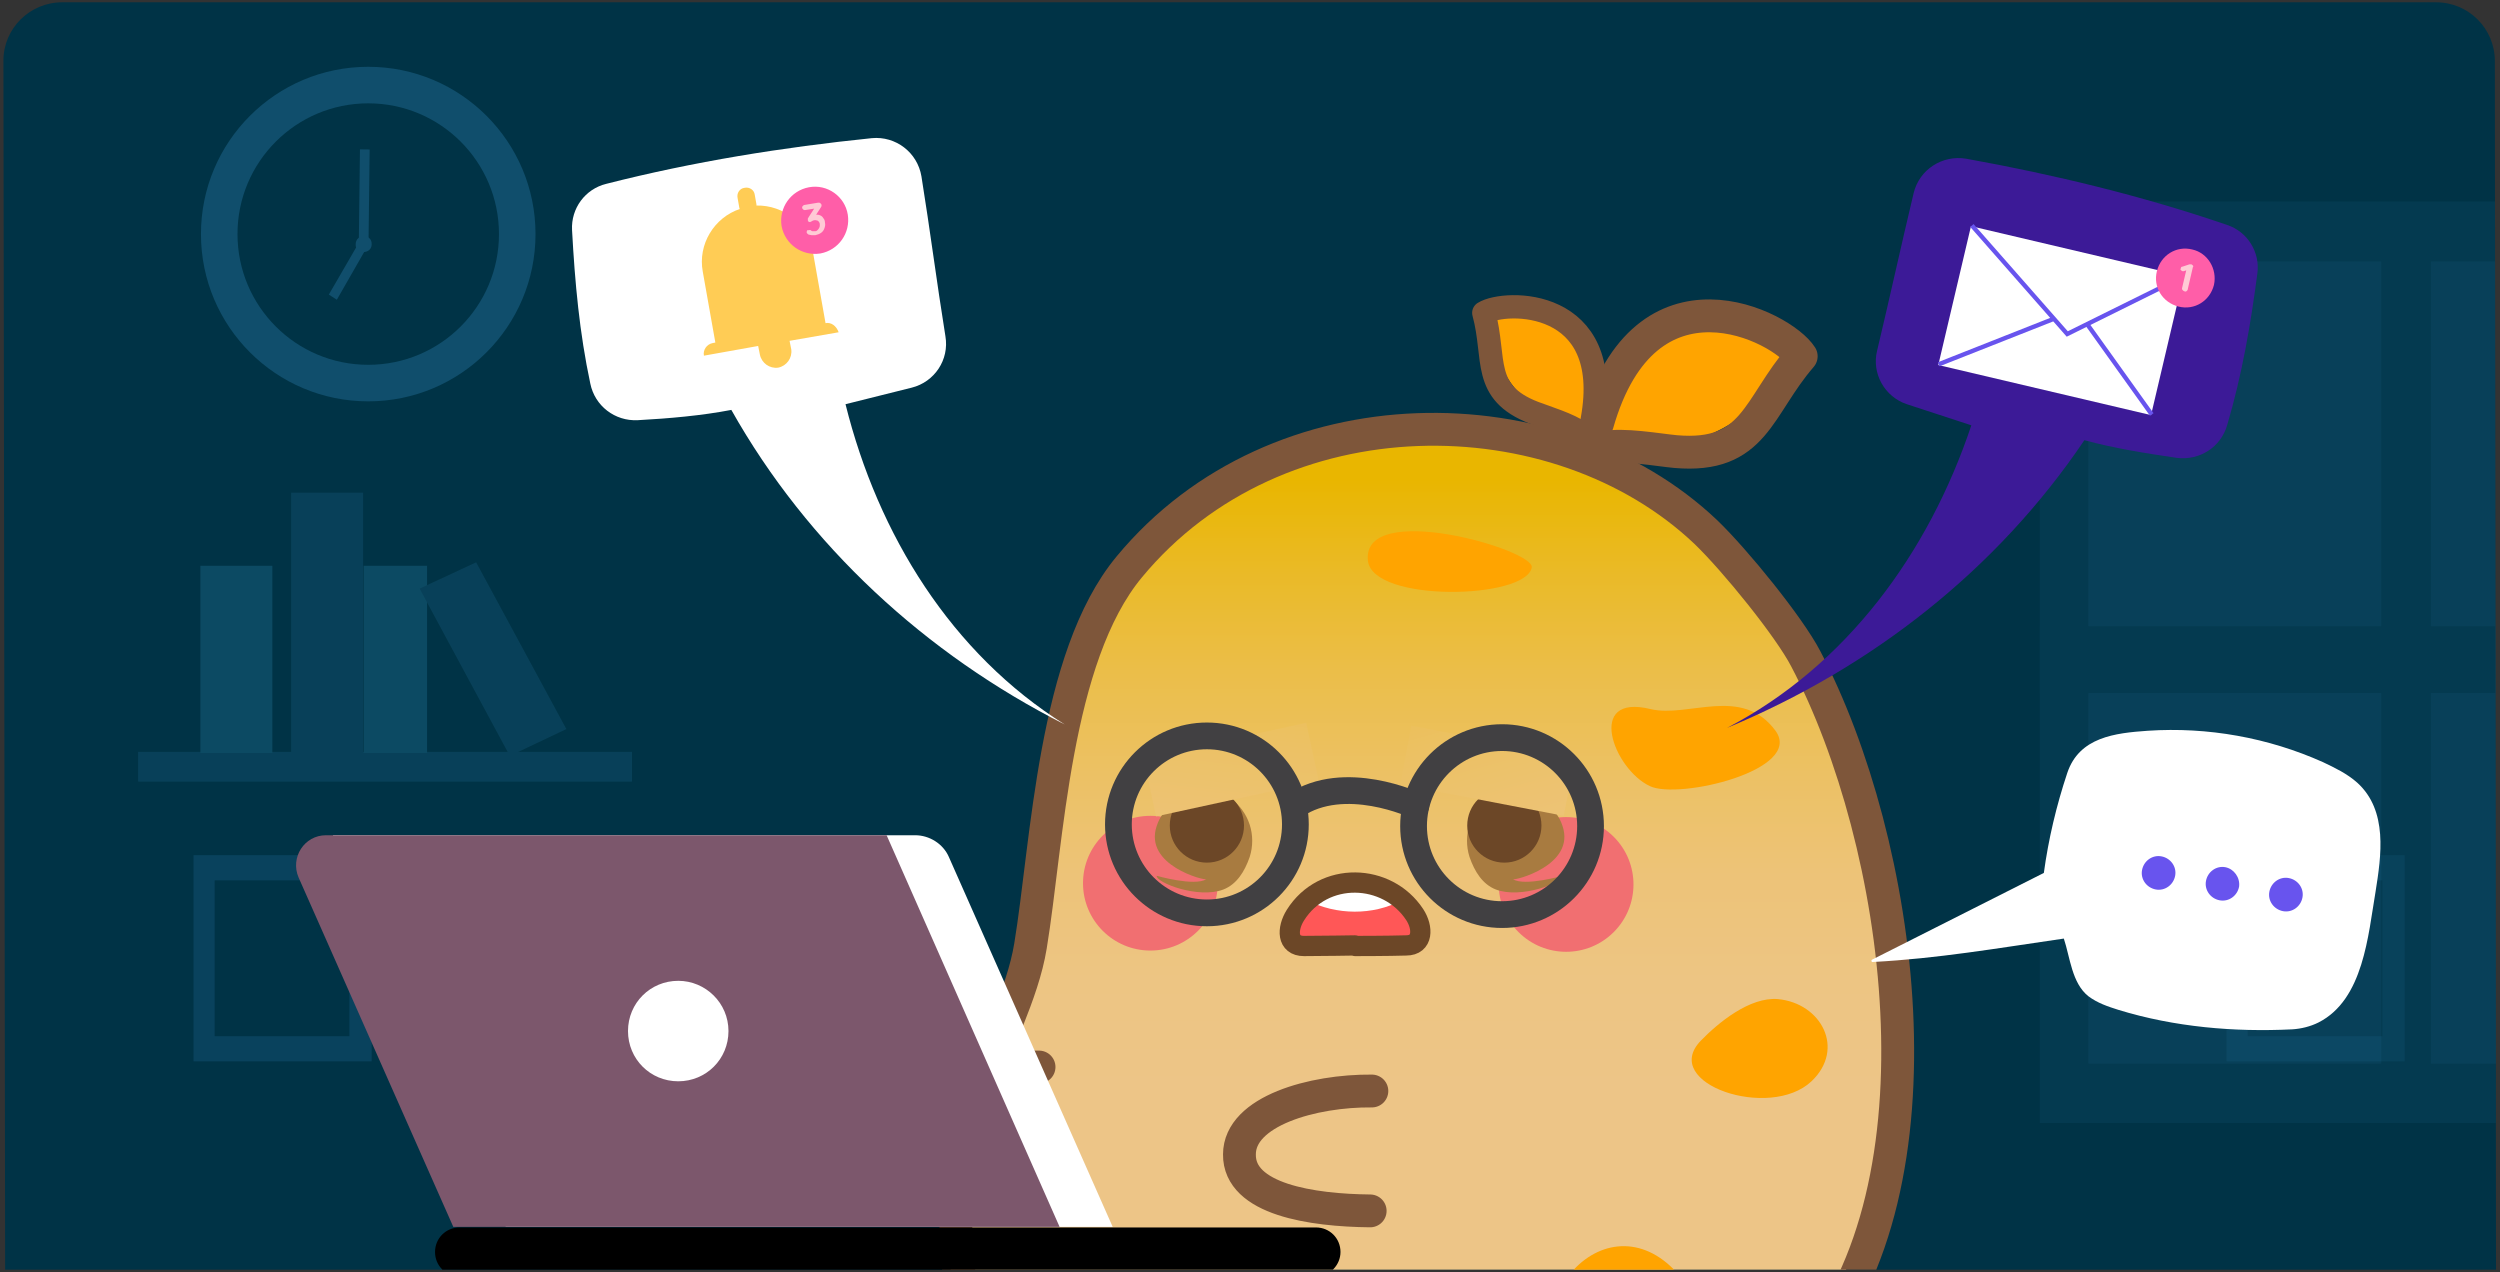
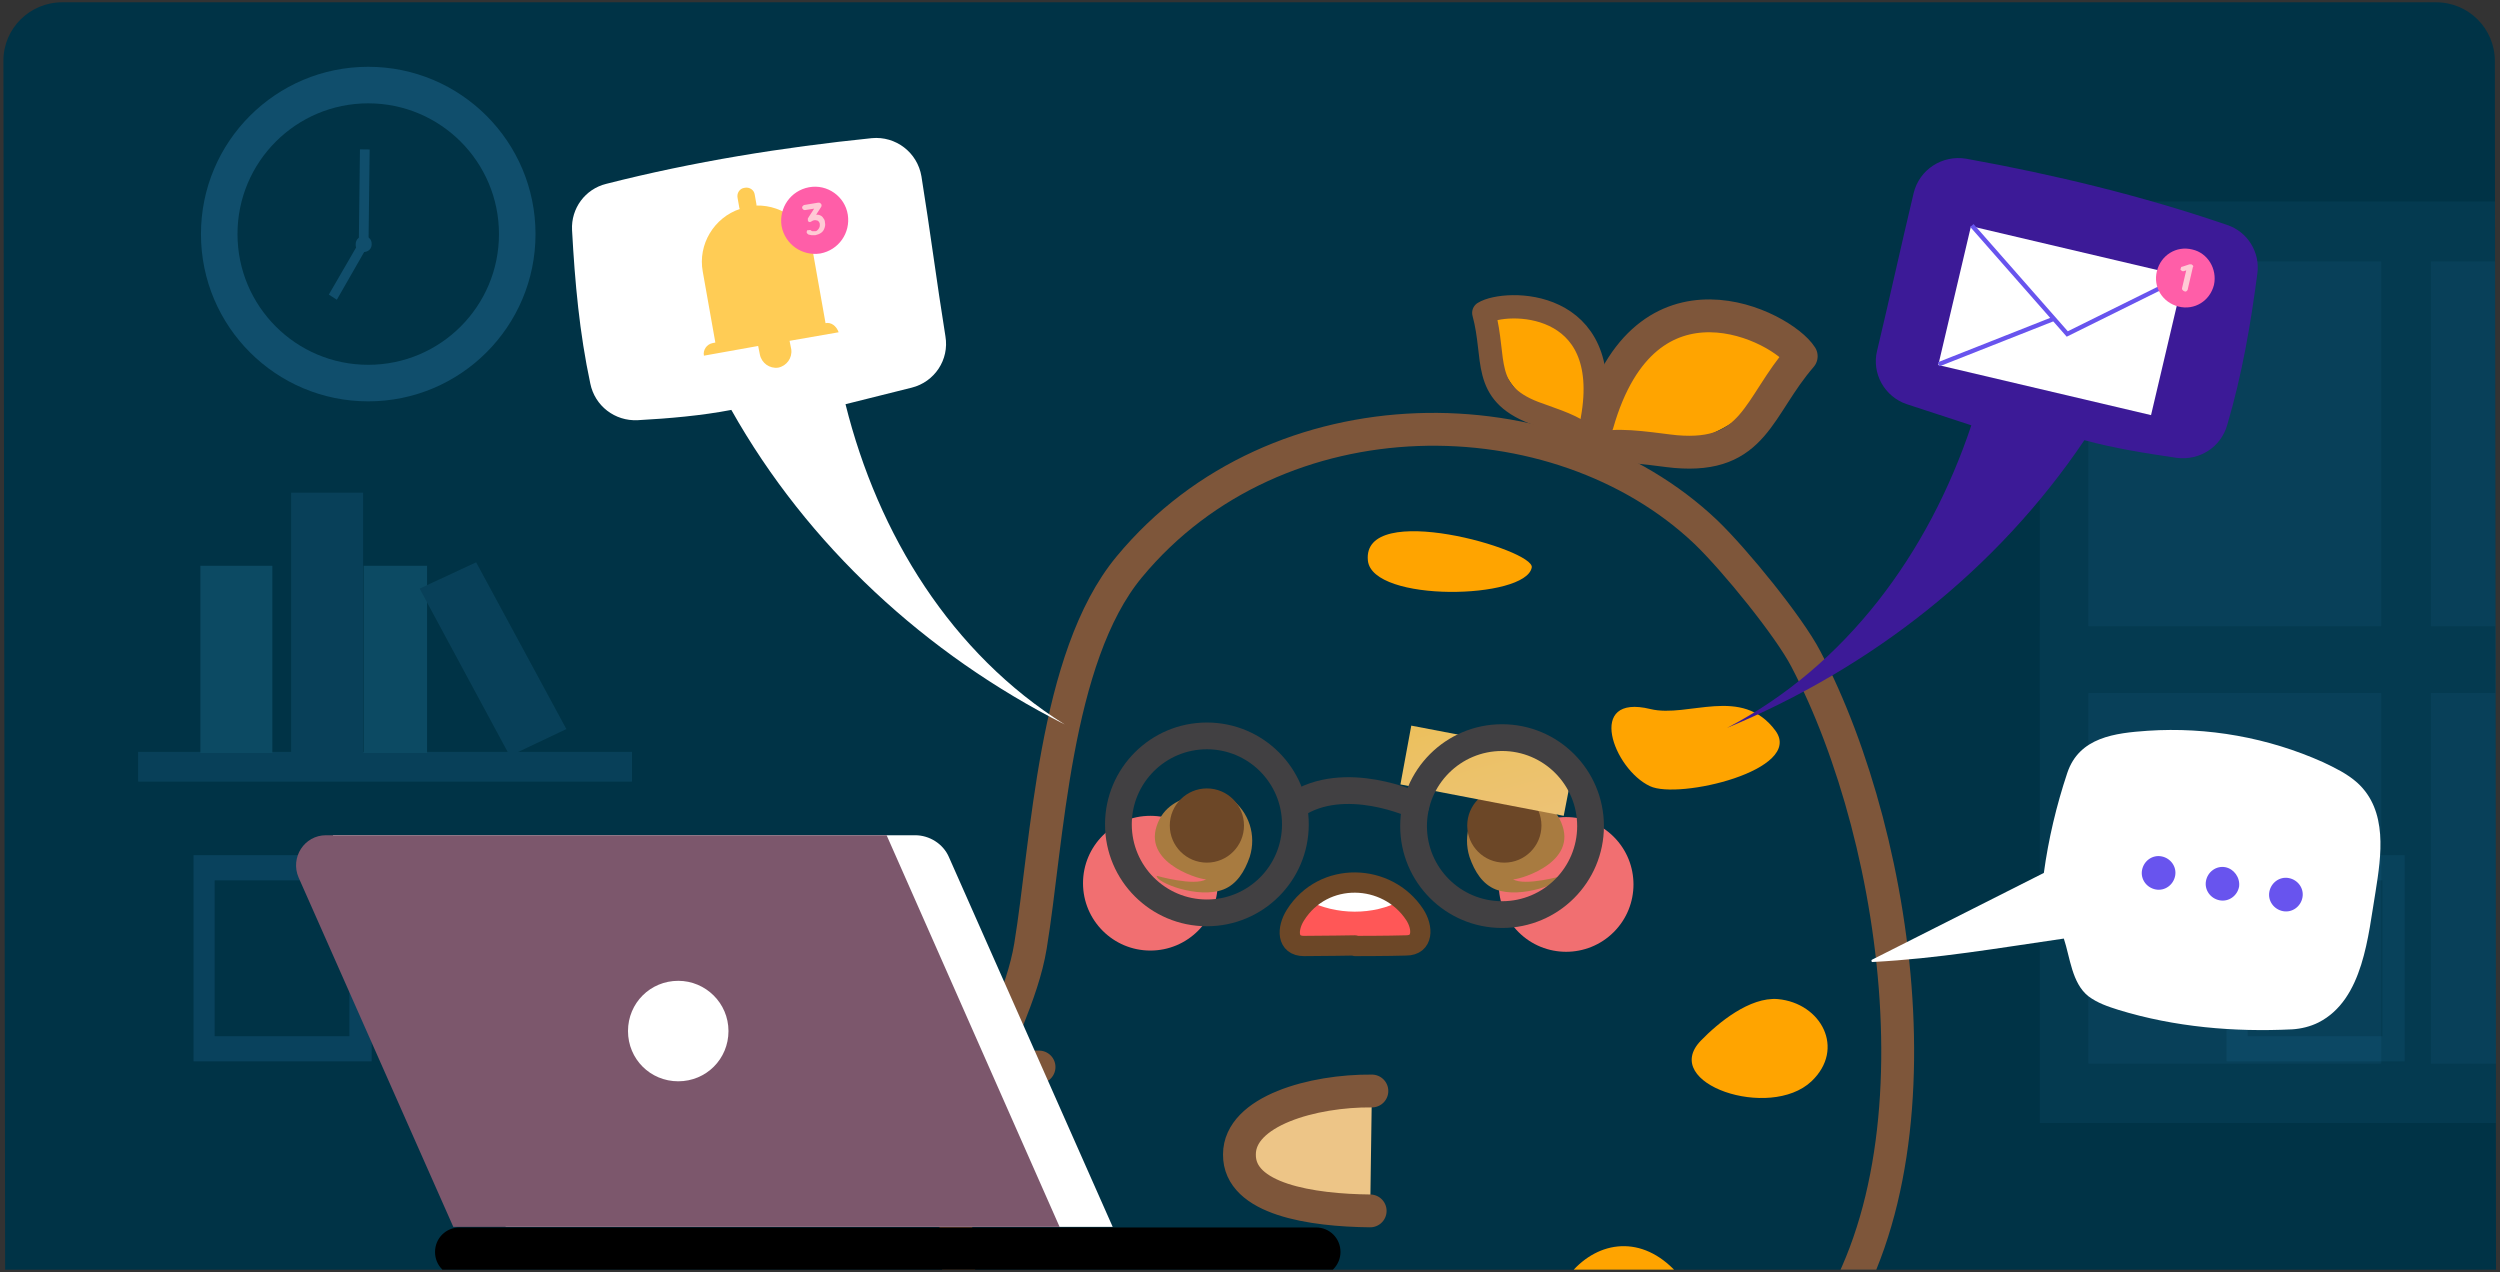
<svg xmlns="http://www.w3.org/2000/svg" xmlns:xlink="http://www.w3.org/1999/xlink" version="1.1" id="圖層_1" x="0px" y="0px" viewBox="0 0 437.9 222.8" style="enable-background:new 0 0 437.9 222.8;" xml:space="preserve">
  <rect x="0" y="0" width="437.9" height="222.8" fill="#333333" stroke="none" />
  <style type="text/css">
	.st0{clip-path:url(#SVGID_00000057141123933406320840000016581283146593201810_);fill:#003346;}
	.st1{clip-path:url(#SVGID_00000162340992838807637430000006932817088961123251_);}
	.st2{opacity:0.6;fill:#104E6C;enable-background:new    ;}
	.st3{fill:#003346;}
	.st4{clip-path:url(#SVGID_00000091693585824816501070000004820339985220160938_);}
	.st5{clip-path:url(#SVGID_00000041291588065995776980000016993489689417663161_);}
	.st6{fill:#104E6C;}
	.st7{opacity:0.5;clip-path:url(#SVGID_00000144314061757969175190000006832742878631928718_);}
	.st8{fill:#186280;}
	.st9{opacity:0.5;clip-path:url(#SVGID_00000024700228585702464870000007165001244037837441_);}
	.st10{fill:#074259;}
	.st11{clip-path:url(#SVGID_00000016038648733322513480000013099868448145033875_);}
	.st12{fill:url(#SVGID_00000036957321693836992550000001862494866544707754_);}
	.st13{fill:#FFA400;}
	.st14{fill:none;stroke:#7E563A;stroke-width:5.754;stroke-linecap:round;stroke-linejoin:round;stroke-miterlimit:10;}
	.st15{fill:none;stroke:#7E563A;stroke-width:4.082;stroke-linecap:round;stroke-linejoin:round;stroke-miterlimit:10;}
	.st16{fill:#EDC587;stroke:#7E563A;stroke-width:5.75;stroke-linecap:round;stroke-linejoin:round;stroke-miterlimit:10;}
	.st17{fill:#F16F71;}
	.st18{fill:#A87B40;}
	.st19{fill:#6C4727;}
	.st20{fill:#FF5757;}
	.st21{fill:#FFFFFF;}
	.st22{fill:none;stroke:#6C4727;stroke-width:3.549;stroke-linecap:round;stroke-linejoin:round;stroke-miterlimit:10;}
	.st23{fill:url(#SVGID_00000153665536403802860920000004278553940099681966_);}
	.st24{fill:url(#SVGID_00000119092653421257618080000007377431044977254040_);}
	.st25{fill:none;stroke:#414042;stroke-width:4.686;stroke-linecap:round;stroke-linejoin:round;stroke-miterlimit:10;}
	.st26{clip-path:url(#SVGID_00000070820905099279126800000010345373569469262748_);}
	.st27{fill:#7C576C;}
	.st28{clip-path:url(#SVGID_00000140731741363376128260000005592529800092549258_);}
	.st29{fill:#6854EE;}
	.st30{fill:#3C1A97;}
	.st31{fill:none;stroke:#6854EE;stroke-width:0.77;stroke-miterlimit:10;}
	.st32{fill:#FF5EA8;}
	.st33{fill:#FFCAD5;}
	.st34{fill:#FFCC55;}
</style>
  <g id="圖層_1_00000070112960978767075910000009385516076481285301_">
</g>
  <g id="圖層_2_00000127753282871316660260000009105927190458938808_">
</g>
  <g id="圖層_3">
    <g>
      <g>
        <defs>
          <path id="SVGID_1_" d="M437.2,222.4H0.9L0.6,10.6C0.6,5,5.2,0.4,10.9,0.4h415.8c5.7,0,10.3,4.6,10.3,10.3L437.2,222.4z" />
        </defs>
        <clipPath id="SVGID_00000035528094313844315830000003289746021485721485_">
          <use xlink:href="#SVGID_1_" style="overflow:visible;" />
        </clipPath>
        <path style="clip-path:url(#SVGID_00000035528094313844315830000003289746021485721485_);fill:#003346;" d="M-2.4,236.3h450.2     V-9.3H-2.4V236.3z" />
      </g>
      <g>
        <defs>
          <path id="SVGID_00000053523893366839558030000013575452552267346869_" d="M437.2,222.4H0.9L0.6,10.6C0.6,5,5.2,0.4,10.9,0.4      h415.8c5.7,0,10.3,4.6,10.3,10.3L437.2,222.4z" />
        </defs>
        <clipPath id="SVGID_00000032620148202344068970000017189035264117416880_">
          <use xlink:href="#SVGID_00000053523893366839558030000013575452552267346869_" style="overflow:visible;" />
        </clipPath>
        <g style="clip-path:url(#SVGID_00000032620148202344068970000017189035264117416880_);">
          <rect x="33.9" y="149.8" class="st2" width="31.2" height="36.1" />
          <rect x="37.6" y="154.2" class="st3" width="23.6" height="27.3" />
        </g>
      </g>
      <g>
        <defs>
          <path id="SVGID_00000083810892976798581690000017431880065873819560_" d="M437.2,222.4H0.9L0.6,10.6C0.6,5,5.2,0.4,10.9,0.4      h415.8c5.7,0,10.3,4.6,10.3,10.3L437.2,222.4z" />
        </defs>
        <clipPath id="SVGID_00000167387547712033838670000016841123228675083940_">
          <use xlink:href="#SVGID_00000083810892976798581690000017431880065873819560_" style="overflow:visible;" />
        </clipPath>
        <g style="clip-path:url(#SVGID_00000167387547712033838670000016841123228675083940_);">
          <rect x="390" y="149.8" class="st2" width="31.2" height="36.1" />
          <rect x="393.7" y="154.2" class="st3" width="23.6" height="27.3" />
        </g>
      </g>
      <g>
        <defs>
          <path id="SVGID_00000149356817738575188190000002869152024519702422_" d="M437.2,222.4H0.9L0.6,10.6C0.6,5,5.2,0.4,10.9,0.4      h415.8c5.7,0,10.3,4.6,10.3,10.3L437.2,222.4z" />
        </defs>
        <clipPath id="SVGID_00000002353655529513861940000003191065785970445733_">
          <use xlink:href="#SVGID_00000149356817738575188190000002869152024519702422_" style="overflow:visible;" />
        </clipPath>
        <g style="clip-path:url(#SVGID_00000002353655529513861940000003191065785970445733_);">
          <ellipse class="st6" cx="64.5" cy="41" rx="29.3" ry="29.3" />
          <ellipse class="st3" cx="64.5" cy="41" rx="22.9" ry="22.9" />
          <g>
            <g>
              <g>
                <path class="st6" d="M65.1,42.8c0,1.8-2.9,1.8-2.8,0C62.3,40.9,65.2,40.9,65.1,42.8z" />
              </g>
            </g>
            <g>
              <g>
                <rect x="55.5" y="33.6" transform="matrix(1.222595e-02 -1 1 1.222595e-02 28.568 97.858)" class="st6" width="16.6" height="1.7" />
              </g>
            </g>
            <g>
              <g>
                <polygon class="st6" points="59,52.5 57.6,51.6 63.1,42.1 64.5,42.9        " />
              </g>
            </g>
          </g>
        </g>
      </g>
      <g>
        <defs>
          <path id="SVGID_00000158028333611026117970000010392748846425513651_" d="M437.2,222.4H0.9L0.6,10.6C0.6,5,5.2,0.4,10.9,0.4      h415.8c5.7,0,10.3,4.6,10.3,10.3L437.2,222.4z" />
        </defs>
        <clipPath id="SVGID_00000075873586370646763760000008885247867134104468_">
          <use xlink:href="#SVGID_00000158028333611026117970000010392748846425513651_" style="overflow:visible;" />
        </clipPath>
        <g style="opacity:0.5;clip-path:url(#SVGID_00000075873586370646763760000008885247867134104468_);">
          <g>
            <g>
              <rect x="24.2" y="131.7" class="st6" width="86.5" height="5.2" />
            </g>
          </g>
          <g>
            <g>
              <g>
                <rect x="35.1" y="99.1" class="st8" width="12.6" height="32.8" />
              </g>
            </g>
            <g>
              <g>
                <rect x="63.7" y="99.1" class="st8" width="11.1" height="32.8" />
              </g>
            </g>
            <g>
              <g>
                <polygon class="st6" points="99.2,127.7 89.3,132.4 73.5,103.1 83.4,98.5        " />
              </g>
            </g>
            <g>
              <g>
                <rect x="51" y="86.3" class="st6" width="12.6" height="45.5" />
              </g>
            </g>
          </g>
        </g>
      </g>
      <g>
        <defs>
          <path id="SVGID_00000098189696993268298360000015290831086221018784_" d="M437.2,222.4H0.9L0.6,10.6C0.6,5,5.2,0.4,10.9,0.4      h415.8c5.7,0,10.3,4.6,10.3,10.3L437.2,222.4z" />
        </defs>
        <clipPath id="SVGID_00000088831871628506858620000003013993563470123670_">
          <use xlink:href="#SVGID_00000098189696993268298360000015290831086221018784_" style="overflow:visible;" />
        </clipPath>
        <g style="opacity:0.5;clip-path:url(#SVGID_00000088831871628506858620000003013993563470123670_);">
          <rect x="357.3" y="35.3" class="st10" width="81.1" height="161.4" />
          <rect x="365.8" y="45.8" class="st6" width="72.5" height="140.5" />
          <g>
            <rect x="417.1" y="40.9" class="st10" width="8.7" height="152.3" />
            <rect x="357.3" y="109.7" class="st10" width="81.1" height="11.7" />
          </g>
        </g>
      </g>
      <g>
        <defs>
          <path id="SVGID_00000158736113643046571190000004483462892218106784_" d="M437.2,222.4H0.9L0.6,10.6C0.6,5,5.2,0.4,10.9,0.4      h415.8c5.7,0,10.3,4.6,10.3,10.3L437.2,222.4z" />
        </defs>
        <clipPath id="SVGID_00000093874389002002706660000018110923298818118567_">
          <use xlink:href="#SVGID_00000158736113643046571190000004483462892218106784_" style="overflow:visible;" />
        </clipPath>
        <g style="clip-path:url(#SVGID_00000093874389002002706660000018110923298818118567_);">
          <g>
            <g>
              <g>
                <linearGradient id="SVGID_00000016042301879379436670000004783859226766102681_" gradientUnits="userSpaceOnUse" x1="6022.399" y1="-48.724" x2="6022.399" y2="139.869" gradientTransform="matrix(1 0 0 -1 -5774.152 224)">
                  <stop offset="0.434" style="stop-color:#EDC587" />
                  <stop offset="0.536" style="stop-color:#EDC583" />
                  <stop offset="0.633" style="stop-color:#EDC378" />
                  <stop offset="0.728" style="stop-color:#ECC164" />
                  <stop offset="0.822" style="stop-color:#EBBE49" />
                  <stop offset="0.914" style="stop-color:#EABA27" />
                  <stop offset="1" style="stop-color:#E9B600" />
                </linearGradient>
-                 <path style="fill:url(#SVGID_00000016042301879379436670000004783859226766102681_);" d="M187.5,122.2         c-6.2,14.9-4.6,31.1-8.5,46.7c-4.1,16.3-14.1,24.2-13.5,46.4c0.4,15.5,14.7,36.1,26.4,45.1c16.9,13,27.4,18.7,48.7,17.8         c24.9-1,50.2-11.4,66.7-30.1c18.2-20.6,26.3-48.8,23-76.1c-4-33.3-8.3-64.3-39.2-86.6c-22.7-16.4-51-9.9-72.2-1.4         C202.2,90.7,194.5,105.4,187.5,122.2z" />
                <path class="st13" d="M275.2,222.9c-1.8,2.1,16.3,7.5,20.1,4.4c1.8-1.4-0.8-3.4-1.6-4.4C287.6,216.2,280,217.3,275.2,222.9z" />
                <path class="st13" d="M239.6,98.2c0.8,7.4,27.7,6.8,28.7,1.2C268.9,96.3,238.5,87.5,239.6,98.2z" />
                <path class="st13" d="M289.1,124.2c-11.4-2.8-6.5,10.5-0.1,13.5c5,2.4,27-2.8,22-9.7C305.1,120,295.7,125.8,289.1,124.2z" />
                <path class="st13" d="M297.9,182.3c-7.2,7.5,12.1,14,19.4,7.1c6-5.7,1.7-13.7-5.9-14.4C306.5,174.6,301,179.1,297.9,182.3z" />
                <path class="st14" d="M169.8,232.1c-8.4-32.2,7.9-49.3,10.7-66.4c3-18.2,4.1-50.5,17.3-66.4c25.9-31.3,75-30.8,101-6.1         c5.1,4.9,14.6,16.6,17.5,22.2c16.8,32,25.6,92.1,0.2,121.8l-9.6,11.4c-26.5,34.2-65.5,39-100.1,21.6         C193.1,263.3,174.5,250.1,169.8,232.1z" />
              </g>
              <g>
                <path class="st13" d="M279.5,78.4c6.7,0.4,8.2,2.4,14.9-0.3c5.9-2.3,14.6-4.5,18.7-17.4c-8-5.9-15.6-6-21.2-4.4         c-3,0.8-8.1,5.9-9.6,7.7C279.2,67.9,279.5,78.4,279.5,78.4z" />
                <path class="st14" d="M280.9,78.4c3.5-0.7,9.4,0.4,12.6,0.7c13.9,1.2,14.3-7.8,22-16.7c-3.3-5.2-27.3-17.6-35.7,11.8" />
              </g>
              <g>
                <path class="st13" d="M277.8,76.2c-4.4-1.8-6-1.1-9.4-4.8c-3-3.3-7.9-7.4-6.5-16.9c7-1.2,11.8,1.1,14.9,3.8         c1.6,1.5,3.3,6.3,3.7,7.9C281.2,69.6,277.8,76.2,277.8,76.2z" />
                <path class="st15" d="M276.9,75.8c-2.1-1.5-6.1-2.7-8.2-3.5c-9.3-3.6-6.6-9.4-8.8-17.5c3.7-2.3,22.9-2.7,19,18.7" />
              </g>
              <path class="st16" d="M240.3,191.1c-10.3-0.1-23.2,3.5-23.2,11.1c-0.1,7.9,12.7,9.8,22.9,9.9" />
              <path class="st16" d="M182,186.9c-10.3-0.3-23.2,3.1-23.4,10.8c-0.2,7.9,12.5,9.9,22.8,10.2" />
            </g>
            <ellipse class="st17" cx="201.5" cy="154.7" rx="11.8" ry="11.8" />
            <ellipse transform="matrix(0.707 -0.707 0.707 0.707 -29.192 239.405)" class="st17" cx="274.4" cy="154.9" rx="11.8" ry="11.8" />
            <g>
              <path class="st18" d="M214.5,139.2c0,0-9.7-1.4-11.9,5.5c-2.3,6.9,8.5,9.6,8.7,9.3c-2.1,1.3-8.7-0.6-8.7-0.6        c-0.1,1.2,7.3,4.1,11.7,2.4c2.3-0.9,3.7-3.1,4.6-5.7c1.2-3.8-0.1-7.9-3.4-10.3L214.5,139.2z" />
              <path class="st18" d="M261.8,139.2c0,0,9.7-1.4,11.9,5.5c2.3,6.9-8.5,9.6-8.7,9.3c2.1,1.3,8.7-0.6,8.7-0.6        c0.1,1.2-7.3,4.1-11.7,2.4c-2.3-0.9-3.7-3.1-4.6-5.7c-1.2-3.8,0.1-7.9,3.4-10.3L261.8,139.2z" />
              <circle class="st19" cx="263.5" cy="144.6" r="6.5" />
              <circle class="st19" cx="211.4" cy="144.6" r="6.5" />
              <g>
                <path class="st20" d="M237.4,165.7c0,0,5.9,0,8.9-0.1c3,0,3-3.1,1.5-5.4c-4.8-7.3-16-7.7-20.9,0.1c-1.5,2.4-1.5,5.4,1.5,5.4         s8.9-0.1,8.9-0.1L237.4,165.7z" />
                <path class="st21" d="M229,157.7c5,2.6,11.5,2.7,16.5,0C240.9,153.6,233.6,153.4,229,157.7z" />
                <path class="st22" d="M237.4,165.7c0,0,5.9,0,8.9-0.1c3,0,3-3.1,1.5-5.4c-4.8-7.3-16-7.7-20.9,0.1c-1.5,2.4-1.5,5.4,1.5,5.4         s8.9-0.1,8.9-0.1L237.4,165.7z" />
              </g>
              <linearGradient id="SVGID_00000047042193603536130140000014938189365234172321_" gradientUnits="userSpaceOnUse" x1="279.12" y1="-211.04" x2="279.12" y2="-11.773" gradientTransform="matrix(0.994 0.113 0.113 -0.994 -53.594 32.099)">
                <stop offset="0.434" style="stop-color:#EDC587" />
                <stop offset="0.536" style="stop-color:#EDC583" />
                <stop offset="0.633" style="stop-color:#EDC378" />
                <stop offset="0.728" style="stop-color:#ECC164" />
                <stop offset="0.822" style="stop-color:#EBBE49" />
                <stop offset="0.914" style="stop-color:#EABA27" />
                <stop offset="1" style="stop-color:#E9B600" />
              </linearGradient>
-               <polygon style="fill:url(#SVGID_00000047042193603536130140000014938189365234172321_);" points="228.8,126.6 200.3,132.8         202.5,143 231,136.8       " />
              <linearGradient id="SVGID_00000127039903331468823340000007046137194707478202_" gradientUnits="userSpaceOnUse" x1="184.983" y1="353.882" x2="184.983" y2="553.15" gradientTransform="matrix(0.964 -0.266 -0.266 -0.964 213.701 659.739)">
                <stop offset="0.434" style="stop-color:#EDC587" />
                <stop offset="0.536" style="stop-color:#EDC583" />
                <stop offset="0.633" style="stop-color:#EDC378" />
                <stop offset="0.728" style="stop-color:#ECC164" />
                <stop offset="0.822" style="stop-color:#EBBE49" />
                <stop offset="0.914" style="stop-color:#EABA27" />
                <stop offset="1" style="stop-color:#E9B600" />
              </linearGradient>
              <polygon style="fill:url(#SVGID_00000127039903331468823340000007046137194707478202_);" points="275.9,132.6 247.2,127.1         245.3,137.4 273.9,142.9       " />
            </g>
          </g>
          <circle class="st25" cx="263.1" cy="144.7" r="15.5" />
          <circle class="st25" cx="211.4" cy="144.4" r="15.5" />
          <path class="st25" d="M248,141.1c0,0-12.5-5.9-21.2,0" />
        </g>
      </g>
      <g>
        <defs>
          <path id="SVGID_00000127020866812428487620000009847922805812542608_" d="M437.2,222.4H0.9L0.6,10.6C0.6,5,5.2,0.4,10.9,0.4      h415.8c5.7,0,10.3,4.6,10.3,10.3L437.2,222.4z" />
        </defs>
        <clipPath id="SVGID_00000165947663906239230430000003917109604091652243_">
          <use xlink:href="#SVGID_00000127020866812428487620000009847922805812542608_" style="overflow:visible;" />
        </clipPath>
        <g style="clip-path:url(#SVGID_00000165947663906239230430000003917109604091652243_);">
          <g>
            <g>
              <path class="st21" d="M194.9,214.9H88.6l-30.3-68.6h102c2.5,0,4.9,1.5,5.9,3.8L194.9,214.9z" />
            </g>
            <g>
              <path class="st27" d="M185.6,214.9H79.4l-27.1-61.2c-1.5-3.5,1-7.4,4.8-7.4h98.2L185.6,214.9z" />
            </g>
            <g>
              <path d="M230.5,223.6h-150c-2.4,0-4.3-1.9-4.3-4.3c0-2.4,1.9-4.3,4.3-4.3h150c2.4,0,4.3,1.9,4.3,4.3        C234.8,221.6,232.9,223.6,230.5,223.6z" />
            </g>
          </g>
          <g>
            <path class="st21" d="M127.6,180.6c0,4.9-3.9,8.8-8.8,8.8s-8.8-3.9-8.8-8.8c0-4.9,3.9-8.8,8.8-8.8       C123.6,171.8,127.6,175.7,127.6,180.6z" />
          </g>
        </g>
      </g>
      <g>
        <defs>
          <path id="SVGID_00000160890573652695138000000008229020810902212997_" d="M437.2,222.4H0.9L0.6,10.6C0.6,5,5.2,0.4,10.9,0.4      h415.8c5.7,0,10.3,4.6,10.3,10.3L437.2,222.4z" />
        </defs>
        <clipPath id="SVGID_00000060005727704835736260000010505849874843491458_">
          <use xlink:href="#SVGID_00000160890573652695138000000008229020810902212997_" style="overflow:visible;" />
        </clipPath>
        <g style="clip-path:url(#SVGID_00000060005727704835736260000010505849874843491458_);">
          <g>
            <path class="st21" d="M327.9,168.1l30.1-15.2c0.8-5.9,2.2-11.8,4.1-17.5c2.1-6.3,8.4-7,14.1-7.4c10.5-0.7,21.1,1.2,30.7,5.5       c2.1,1,4.2,2,6,3.6c5.4,4.9,4.2,12.8,3.2,19.1c-1.3,7.6-2.1,18.9-10,22.9c-1.4,0.7-3,1.1-4.6,1.2c-10.2,0.5-20.6-0.4-30.4-3.4       c-1.9-0.6-3.7-1.2-5.3-2.4c-2.9-2.3-3.2-6.8-4.3-10.1c-11.7,1.7-22.1,3.5-33.4,4.1C327.8,168.6,327.7,168.2,327.9,168.1z" />
            <g>
              <path class="st29" d="M381,153.4c-0.3,1.6-1.8,2.7-3.4,2.4s-2.7-1.8-2.4-3.4c0.3-1.6,1.8-2.7,3.4-2.4S381.3,151.8,381,153.4z" />
              <path class="st29" d="M392.2,155.3c-0.3,1.6-1.8,2.7-3.4,2.4s-2.7-1.8-2.4-3.4c0.3-1.6,1.8-2.7,3.4-2.4        C391.3,152.2,392.4,153.7,392.2,155.3z" />
              <path class="st29" d="M403.3,157.2c-0.3,1.6-1.8,2.7-3.4,2.4s-2.7-1.8-2.4-3.4c0.3-1.6,1.8-2.7,3.4-2.4        S403.6,155.6,403.3,157.2z" />
            </g>
          </g>
          <g>
            <path class="st30" d="M345.3,74.5L334,70.8c-3.9-1.3-6.2-5.4-5.2-9.4c2.2-9.2,4.2-18.4,6.4-27.6c1-4.1,5-6.7,9.2-6       c15.5,2.8,30.8,6.5,45.7,11.6c3.6,1.2,5.8,4.8,5.3,8.5c-1.2,9.1-2.7,17.8-5.3,26.6c-1.1,3.8-4.8,6.2-8.8,5.7       c-5.5-0.8-11.1-1.7-16.2-3.1c-15.3,22.7-37.3,39.9-62.6,50.4C323.4,116.6,337.8,96.9,345.3,74.5z" />
            <g>
              <g>
                <rect x="348.7" y="36.9" transform="matrix(0.229 -0.973 0.973 0.229 223.754 394.775)" class="st21" width="25" height="38.3" />
                <polyline class="st31" points="345.4,39.5 362.1,58.5 382.7,48.3        " />
                <line class="st31" x1="339.6" y1="63.8" x2="359.6" y2="55.9" />
-                 <line class="st31" x1="365.6" y1="56.8" x2="376.9" y2="72.6" />
              </g>
              <g>
                <path class="st32" d="M387.8,49.9c-0.7,2.8-3.4,4.5-6.2,3.8c-2.8-0.7-4.5-3.4-3.8-6.2s3.4-4.5,6.2-3.8         C386.7,44.3,388.4,47.1,387.8,49.9z" />
                <g>
                  <path class="st33" d="M382.6,51c-0.1,0-0.2-0.1-0.3-0.2c-0.1-0.1-0.1-0.2-0.1-0.3l0.8-3.4l0.1,0.2l-0.6,0.2          c-0.1,0-0.2,0-0.2,0c-0.1,0-0.2-0.1-0.3-0.2c-0.1-0.1-0.1-0.2,0-0.3c0-0.2,0.1-0.3,0.3-0.3l1.2-0.4c0.1,0,0.2,0,0.3,0          c0.1,0,0.2,0.1,0.3,0.2c0.1,0.1,0.1,0.2,0,0.3l-0.9,3.9c0,0.1-0.1,0.2-0.2,0.3C382.8,51.1,382.7,51.1,382.6,51z" />
                </g>
              </g>
            </g>
          </g>
          <g>
            <path class="st21" d="M148.1,70.8l11.6-2.9c4-1,6.6-4.9,5.9-9c-1.5-9.3-2.7-18.7-4.2-28c-0.7-4.2-4.5-7.1-8.7-6.7       c-15.6,1.6-31.2,4.1-46.5,8c-3.7,0.9-6.2,4.3-6,8.1c0.5,9.2,1.3,18,3.2,26.9c0.8,3.9,4.3,6.6,8.3,6.4       c5.5-0.3,11.2-0.8,16.4-1.8c13.4,23.8,34.1,42.8,58.4,55.1C166.7,114.5,153.8,93.7,148.1,70.8z" />
            <g>
              <path class="st34" d="M144.6,56.6l-2.2-12.4c-0.8-4.9-5.1-8.3-9.9-8.2c0-0.1,0-0.1,0-0.2l-0.3-1.7c-0.1-0.8-0.9-1.4-1.8-1.2        c-0.8,0.1-1.4,0.9-1.2,1.8l0.3,1.7c0,0.1,0,0.1,0.1,0.2c-4.5,1.5-7.4,6.2-6.5,11l2.2,12.4l-0.5,0.1c-1,0.2-1.7,1.2-1.5,2.2        l9.5-1.7l0.3,1.5c0.3,1.5,1.7,2.5,3.2,2.3c1.5-0.3,2.5-1.7,2.3-3.2l-0.3-1.5l8.6-1.5C146.5,57.1,145.6,56.4,144.6,56.6z" />
              <g>
                <path class="st32" d="M148.5,37.6c0.5,3.2-1.6,6.2-4.8,6.8c-3.2,0.5-6.2-1.6-6.8-4.8c-0.5-3.2,1.6-6.2,4.8-6.8         S148,34.4,148.5,37.6z" />
                <g>
                  <path class="st33" d="M141.7,40.3c0,0,0.1,0,0.2,0c0.1,0,0.1,0,0.2,0.1c0.1,0.1,0.2,0.1,0.3,0.1s0.3,0,0.4,0          c0.2,0,0.3-0.1,0.4-0.2c0.1-0.1,0.2-0.2,0.3-0.4s0.1-0.3,0.1-0.6c0-0.2-0.1-0.4-0.2-0.5c-0.1-0.1-0.2-0.2-0.4-0.2          c-0.1,0-0.3-0.1-0.4,0c-0.1,0-0.2,0-0.3,0.1c-0.1,0-0.1,0.1-0.2,0.1c-0.1,0-0.1,0.1-0.2,0.1c-0.1,0-0.2,0-0.3-0.1          s-0.1-0.2-0.1-0.3s0-0.1,0-0.2c0-0.1,0.1-0.1,0.1-0.2l1.1-1.7l0.2,0.1l-1.9,0.3c-0.1,0-0.2,0-0.3-0.1s-0.2-0.2-0.2-0.3          s0-0.2,0.1-0.3s0.2-0.2,0.3-0.2l2.4-0.4c0.2,0,0.3,0,0.4,0.1c0.1,0.1,0.2,0.2,0.2,0.3s0,0.1,0,0.2c0,0.1-0.1,0.1-0.1,0.2          l-1.1,1.7l-0.3-0.2c0.1,0,0.1-0.1,0.2-0.1c0.1,0,0.2-0.1,0.2-0.1c0.3,0,0.6,0,0.8,0.1c0.3,0.1,0.5,0.3,0.6,0.5          c0.2,0.2,0.3,0.5,0.3,0.8c0.1,0.4,0,0.7-0.1,1s-0.3,0.6-0.6,0.8s-0.6,0.3-1,0.4c-0.2,0-0.4,0-0.6,0c-0.2,0-0.4-0.1-0.5-0.1          s-0.2-0.1-0.3-0.2c-0.1-0.1-0.1-0.1-0.1-0.2c0-0.1,0-0.2,0.1-0.4C141.5,40.4,141.6,40.3,141.7,40.3z" />
                </g>
              </g>
            </g>
          </g>
        </g>
      </g>
    </g>
  </g>
  <g id="g">
</g>
</svg>